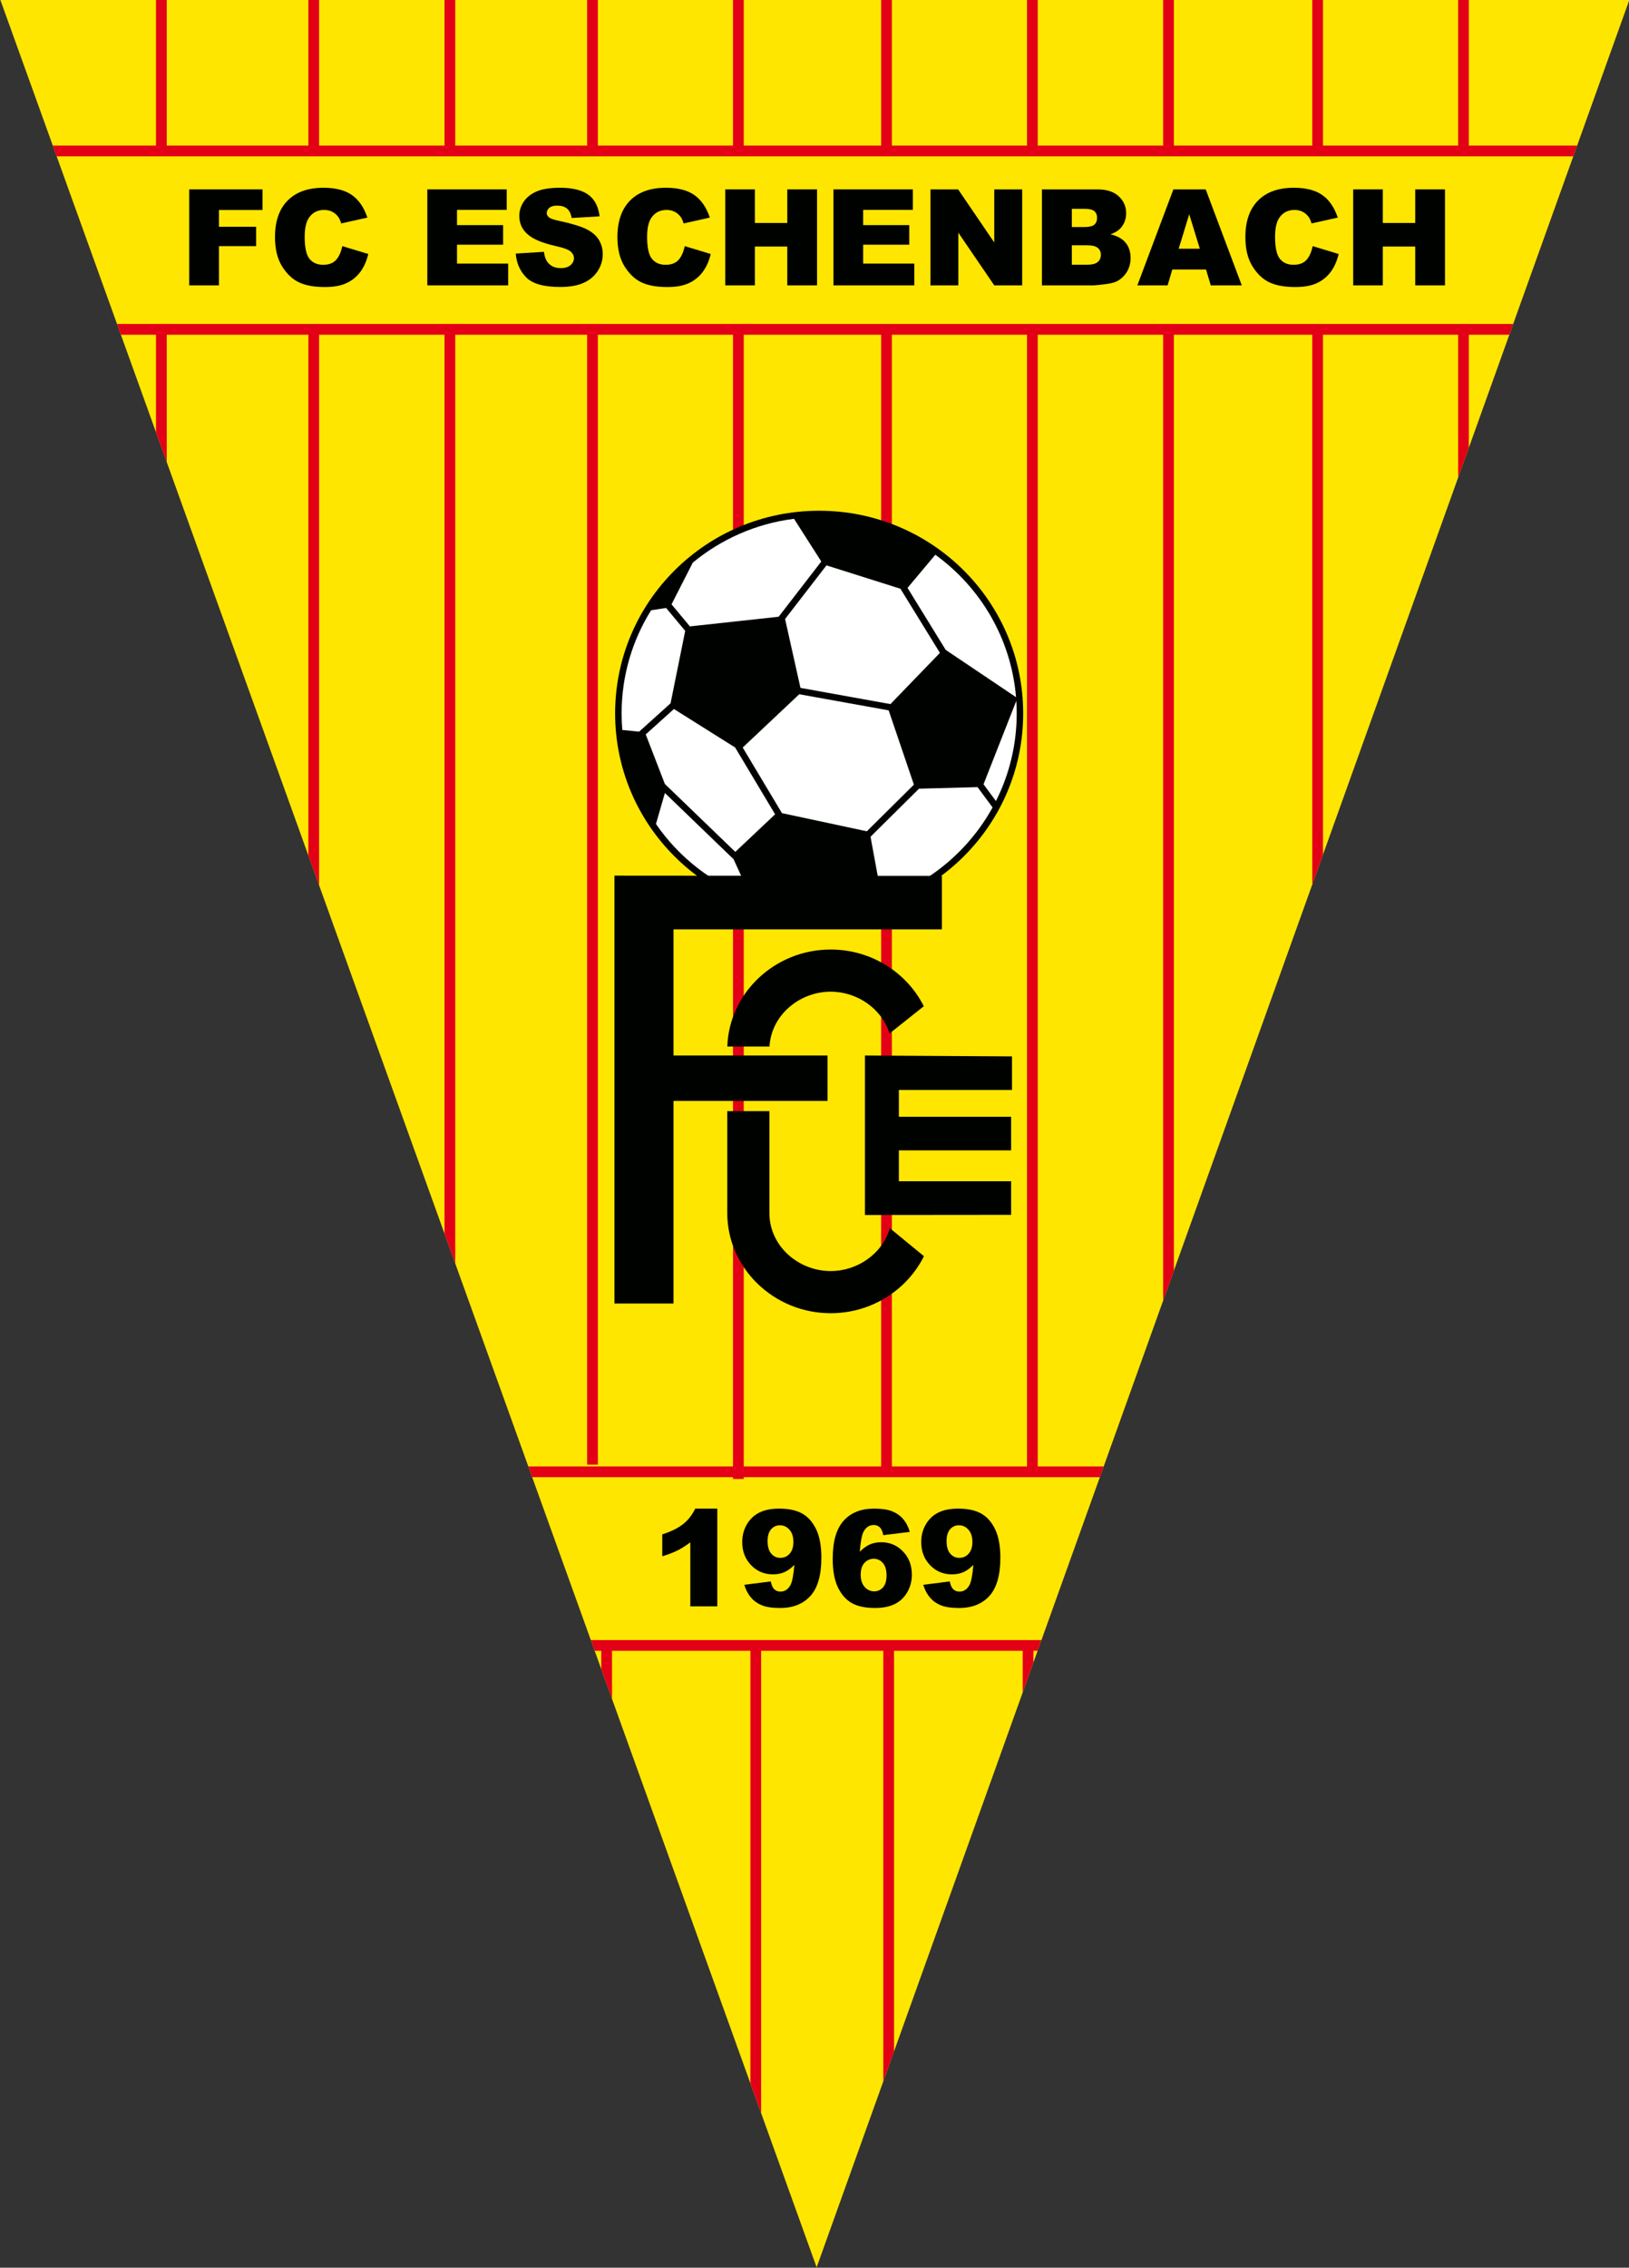
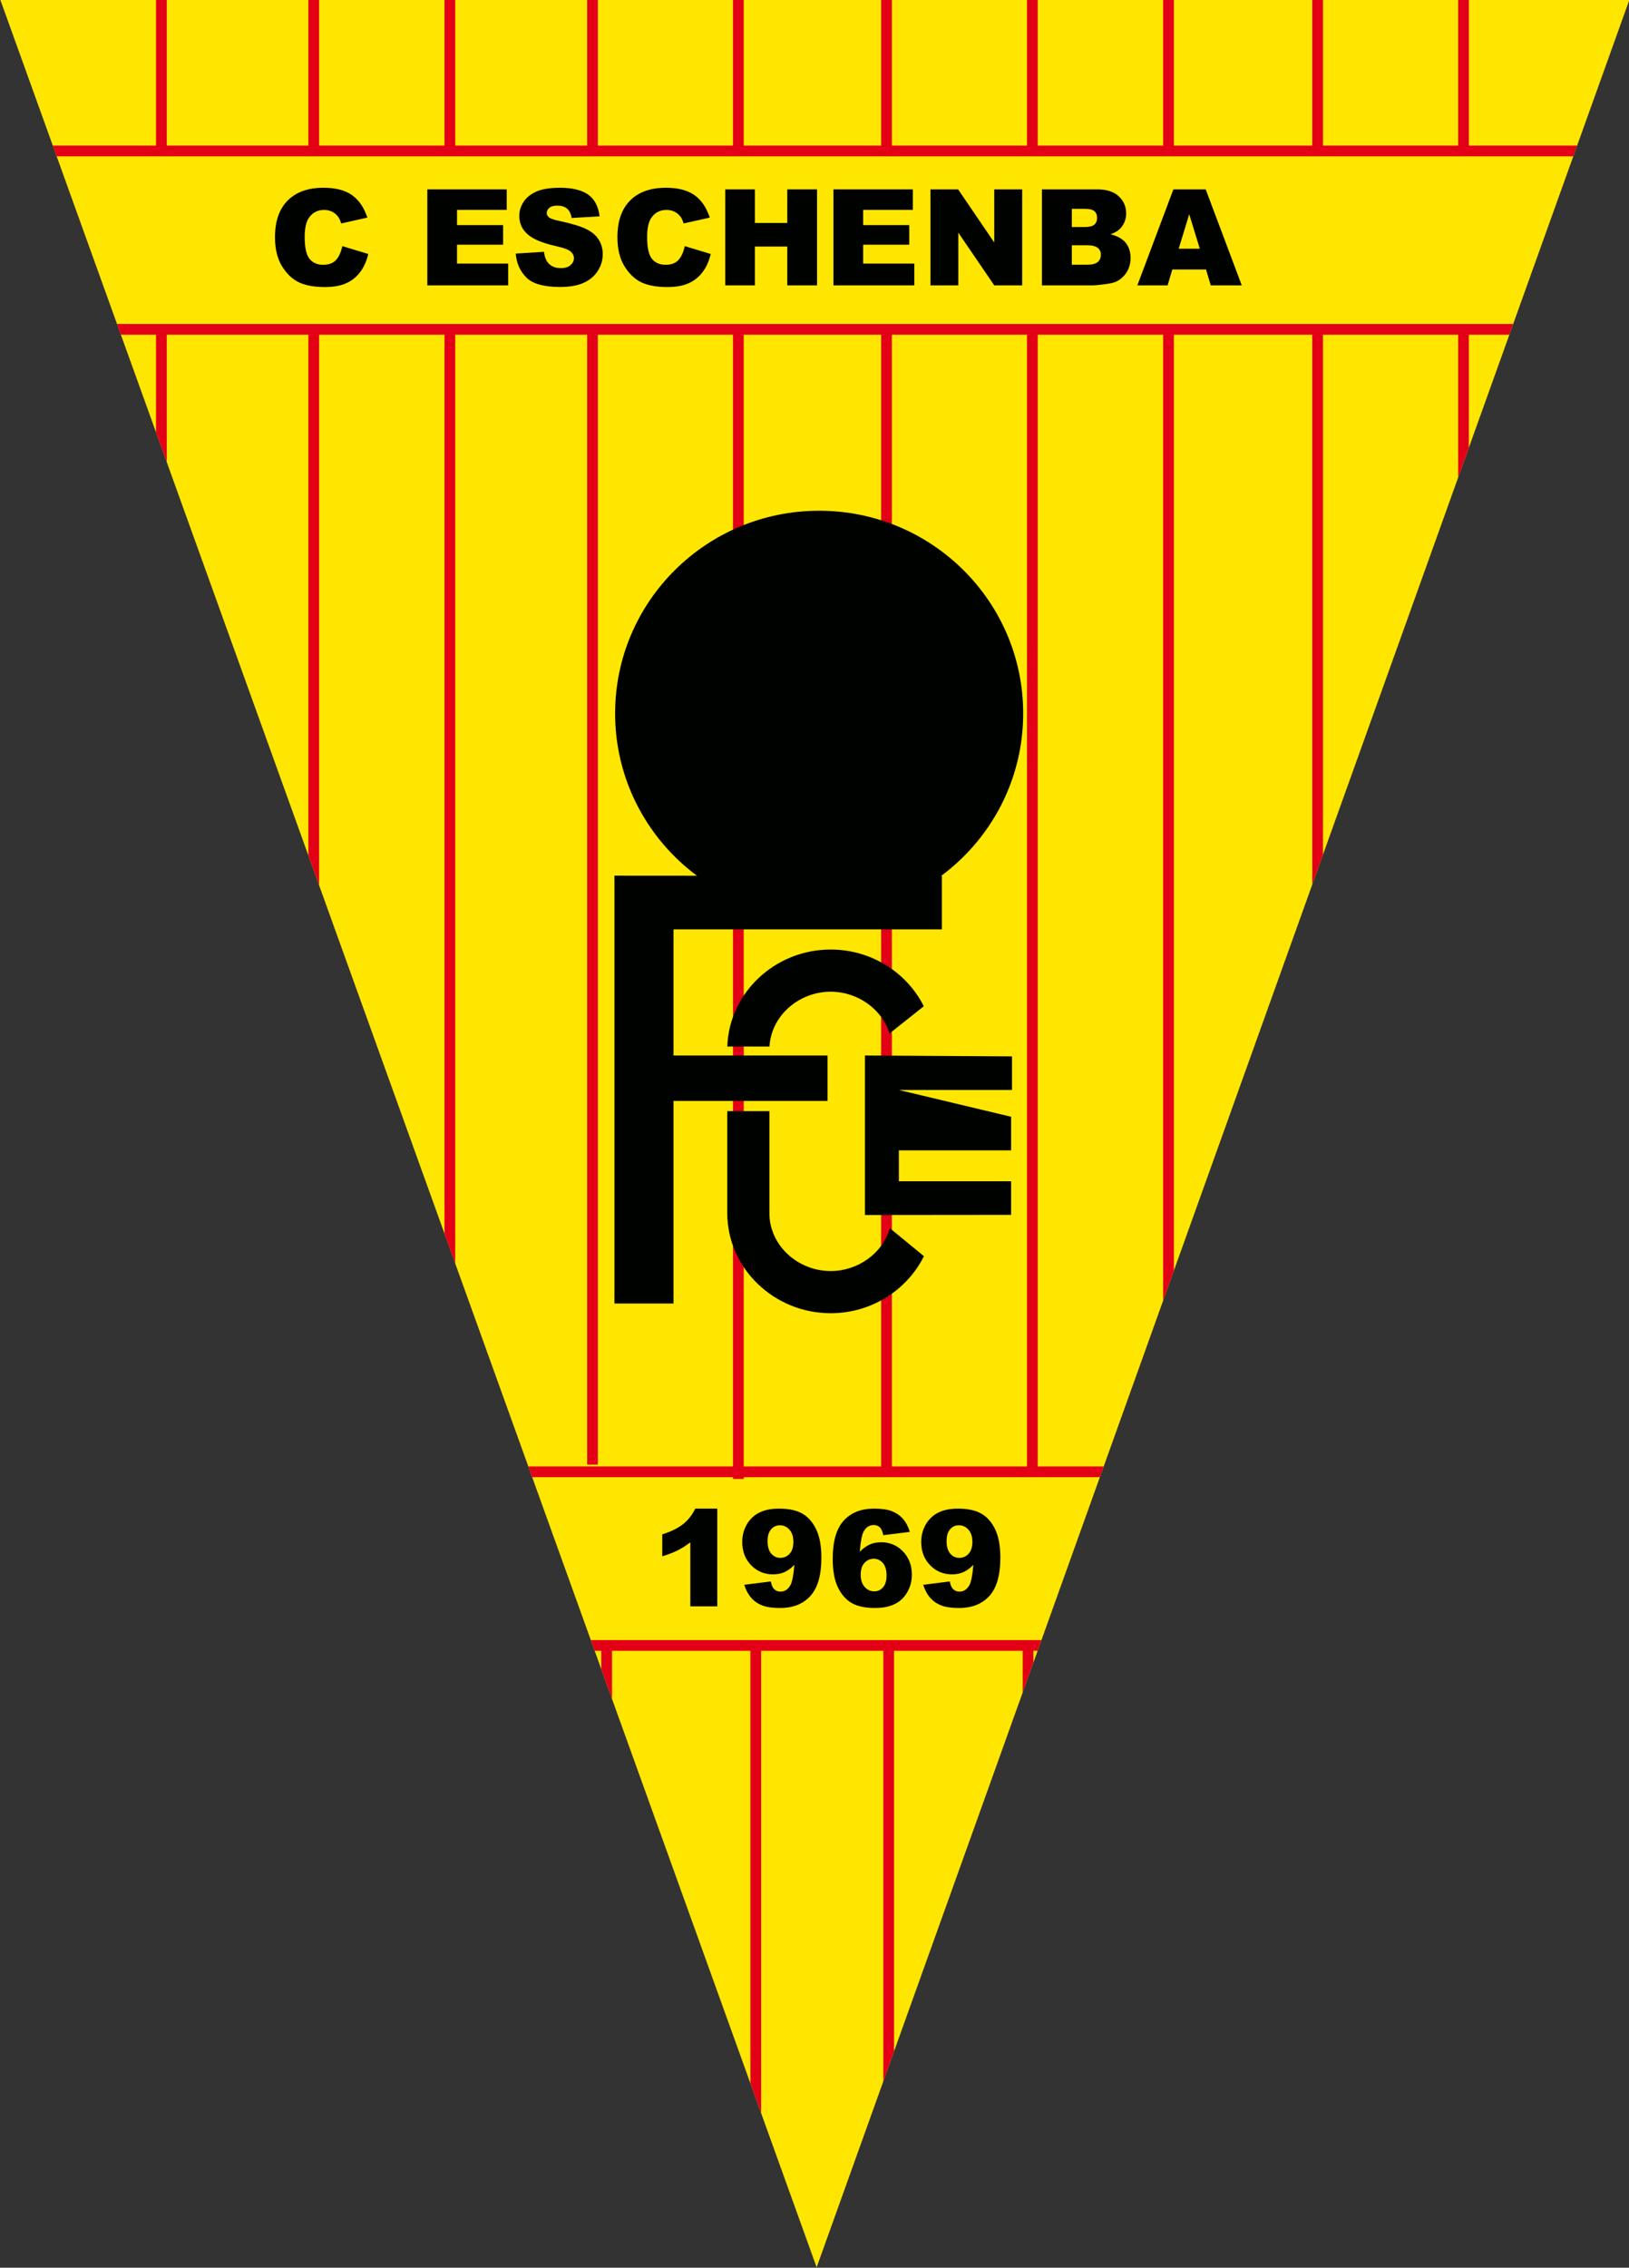
<svg xmlns="http://www.w3.org/2000/svg" width="407.5pt" height="567pt" viewBox="0 0 407.5 567" version="1.1">
  <rect x="0" y="0" width="407.5" height="567" fill="#333333" stroke="none" />
  <g id="surface1">
    <path style=" stroke:none;fill-rule:evenodd;fill:rgb(100%,90.234%,0%);fill-opacity:1;" d="M 0.09 -0.02 L 407.586 -0.02 L 204.285 566.91 Z M 0.09 -0.02 " />
    <path style=" stroke:none;fill-rule:evenodd;fill:rgb(89.062%,0%,8.617%);fill-opacity:1;" d="M 39.023 -0.02 L 41.711 -0.02 L 41.711 36.406 L 77.137 36.406 L 77.137 -0.02 L 79.824 -0.02 L 79.824 36.406 L 111.195 36.406 L 111.195 -0.02 L 113.879 -0.02 L 113.879 36.406 L 146.875 36.406 L 146.875 -0.02 L 149.559 -0.02 L 149.559 36.406 L 183.363 36.406 L 183.363 -0.02 L 186.051 -0.02 L 186.051 36.406 L 220.418 36.406 L 220.418 -0.02 L 223.105 -0.02 L 223.105 36.406 L 256.906 36.406 L 256.906 -0.02 L 259.594 -0.02 L 259.594 36.406 L 290.965 36.406 L 290.965 -0.02 L 293.652 -0.02 L 293.652 36.406 L 328.266 36.406 L 328.266 -0.02 L 330.953 -0.02 L 330.953 36.406 L 364.758 36.406 L 364.758 -0.02 L 367.441 -0.02 L 367.441 36.406 L 394.523 36.406 L 393.559 39.09 L 14.176 39.09 L 13.207 36.406 L 39.023 36.406 Z M 378.531 81.004 L 377.566 83.691 L 367.441 83.691 L 367.441 111.922 L 364.758 119.41 L 364.758 83.691 L 330.953 83.691 L 330.953 213.68 L 328.266 221.168 L 328.266 83.691 L 293.652 83.691 L 293.652 317.699 L 290.965 325.188 L 290.965 83.691 L 259.594 83.691 L 259.594 366.664 L 276.094 366.664 L 275.129 369.352 L 186.051 369.352 L 186.051 369.793 L 183.363 369.793 L 183.363 369.352 L 133.129 369.352 L 132.16 366.664 L 183.363 366.664 L 183.363 83.691 L 149.559 83.691 L 149.559 366.211 L 146.875 366.211 L 146.875 83.691 L 113.879 83.691 L 113.879 315.91 L 111.195 308.453 L 111.195 83.691 L 79.824 83.691 L 79.824 221.352 L 77.137 213.895 L 77.137 83.691 L 41.711 83.691 L 41.711 115.539 L 39.023 108.082 L 39.023 83.691 L 30.238 83.691 L 29.273 81.004 Z M 260.523 410.078 L 259.562 412.762 L 258.516 412.762 L 258.516 415.676 L 255.832 423.164 L 255.832 412.762 L 223.648 412.762 L 223.648 512.91 L 220.965 520.398 L 220.965 412.762 L 190.402 412.762 L 190.402 528.367 L 187.715 520.91 L 187.715 412.762 L 153.102 412.762 L 153.102 424.805 L 150.414 417.348 L 150.414 412.762 L 148.766 412.762 L 147.797 410.078 Z M 186.051 366.664 L 220.418 366.664 L 220.418 83.691 L 186.051 83.691 Z M 223.105 366.664 L 256.906 366.664 L 256.906 83.691 L 223.105 83.691 Z M 223.105 366.664 " />
-     <path style=" stroke:none;fill-rule:evenodd;fill:rgb(0%,0.784%,0%);fill-opacity:1;" d="M 47.332 47.352 L 65.668 47.352 L 65.668 52.508 L 54.777 52.508 L 54.777 56.699 L 64.074 56.699 L 64.074 61.543 L 54.777 61.543 L 54.777 71.348 L 47.332 71.348 Z M 47.332 47.352 " />
    <path style=" stroke:none;fill-rule:evenodd;fill:rgb(0%,0.784%,0%);fill-opacity:1;" d="M 85.633 61.543 L 92.129 63.508 C 91.691 65.328 91.004 66.848 90.066 68.074 C 89.129 69.297 87.961 70.219 86.57 70.836 C 85.18 71.465 83.406 71.77 81.262 71.77 C 78.652 71.77 76.52 71.391 74.871 70.637 C 73.219 69.875 71.789 68.543 70.586 66.633 C 69.391 64.719 68.789 62.281 68.789 59.301 C 68.789 55.332 69.844 52.273 71.957 50.145 C 74.066 48.012 77.055 46.945 80.918 46.945 C 83.938 46.945 86.312 47.555 88.043 48.777 C 89.777 50 91.062 51.879 91.898 54.406 L 85.352 55.867 C 85.121 55.133 84.883 54.598 84.633 54.258 C 84.219 53.691 83.711 53.258 83.113 52.949 C 82.508 52.645 81.84 52.492 81.094 52.492 C 79.418 52.492 78.129 53.168 77.234 54.52 C 76.559 55.527 76.219 57.102 76.219 59.25 C 76.219 61.918 76.625 63.738 77.43 64.727 C 78.242 65.715 79.375 66.207 80.832 66.207 C 82.25 66.207 83.324 65.809 84.051 65.012 C 84.777 64.219 85.301 63.062 85.633 61.543 Z M 85.633 61.543 " />
    <path style=" stroke:none;fill-rule:evenodd;fill:rgb(0%,0.784%,0%);fill-opacity:1;" d="M 106.895 47.352 L 126.758 47.352 L 126.758 52.477 L 114.324 52.477 L 114.324 56.289 L 125.859 56.289 L 125.859 61.184 L 114.324 61.184 L 114.324 65.91 L 127.121 65.91 L 127.121 71.348 L 106.895 71.348 Z M 106.895 47.352 " />
    <path style=" stroke:none;fill-rule:evenodd;fill:rgb(0%,0.784%,0%);fill-opacity:1;" d="M 129.008 63.406 L 136.062 62.965 C 136.215 64.113 136.527 64.984 136.996 65.586 C 137.758 66.559 138.852 67.039 140.27 67.039 C 141.328 67.039 142.141 66.793 142.719 66.297 C 143.289 65.797 143.574 65.223 143.574 64.57 C 143.574 63.949 143.305 63.391 142.758 62.898 C 142.211 62.406 140.945 61.945 138.957 61.508 C 135.707 60.777 133.387 59.809 132.004 58.598 C 130.605 57.387 129.906 55.844 129.906 53.969 C 129.906 52.73 130.266 51.562 130.98 50.469 C 131.695 49.375 132.77 48.516 134.203 47.883 C 135.641 47.258 137.605 46.945 140.105 46.945 C 143.172 46.945 145.512 47.516 147.121 48.652 C 148.73 49.793 149.684 51.609 149.992 54.094 L 143.004 54.504 C 142.816 53.426 142.426 52.637 141.828 52.145 C 141.238 51.66 140.418 51.414 139.371 51.414 C 138.508 51.414 137.855 51.594 137.422 51.961 C 136.988 52.324 136.77 52.773 136.77 53.297 C 136.77 53.676 136.945 54.016 137.305 54.324 C 137.656 54.641 138.484 54.934 139.797 55.207 C 143.035 55.906 145.355 56.613 146.758 57.328 C 148.16 58.043 149.18 58.926 149.816 59.988 C 150.453 61.043 150.777 62.23 150.777 63.543 C 150.777 65.078 150.348 66.496 149.5 67.793 C 148.648 69.094 147.461 70.078 145.93 70.75 C 144.406 71.418 142.477 71.754 140.152 71.754 C 136.074 71.754 133.25 70.973 131.68 69.398 C 130.105 67.828 129.215 65.832 129.008 63.406 Z M 129.008 63.406 " />
    <path style=" stroke:none;fill-rule:evenodd;fill:rgb(0%,0.784%,0%);fill-opacity:1;" d="M 171.293 61.543 L 177.789 63.508 C 177.355 65.328 176.668 66.848 175.727 68.074 C 174.789 69.297 173.621 70.219 172.23 70.836 C 170.84 71.465 169.07 71.77 166.926 71.77 C 164.316 71.77 162.18 71.391 160.535 70.637 C 158.879 69.875 157.449 68.543 156.25 66.633 C 155.055 64.719 154.449 62.281 154.449 59.301 C 154.449 55.332 155.508 52.273 157.617 50.145 C 159.73 48.012 162.719 46.945 166.578 46.945 C 169.602 46.945 171.977 47.555 173.707 48.777 C 175.438 50 176.723 51.879 177.562 54.406 L 171.016 55.867 C 170.785 55.133 170.543 54.598 170.293 54.258 C 169.879 53.691 169.371 53.258 168.773 52.949 C 168.172 52.645 167.5 52.492 166.758 52.492 C 165.082 52.492 163.789 53.168 162.898 54.52 C 162.219 55.527 161.879 57.102 161.879 59.25 C 161.879 61.918 162.289 63.738 163.094 64.727 C 163.902 65.715 165.035 66.207 166.496 66.207 C 167.914 66.207 168.984 65.809 169.711 65.012 C 170.438 64.219 170.965 63.062 171.293 61.543 Z M 171.293 61.543 " />
    <path style=" stroke:none;fill-rule:evenodd;fill:rgb(0%,0.784%,0%);fill-opacity:1;" d="M 181.422 47.352 L 188.836 47.352 L 188.836 55.75 L 196.941 55.75 L 196.941 47.352 L 204.387 47.352 L 204.387 71.348 L 196.941 71.348 L 196.941 61.645 L 188.836 61.645 L 188.836 71.348 L 181.422 71.348 Z M 181.422 47.352 " />
    <path style=" stroke:none;fill-rule:evenodd;fill:rgb(0%,0.784%,0%);fill-opacity:1;" d="M 208.488 47.352 L 228.352 47.352 L 228.352 52.477 L 215.918 52.477 L 215.918 56.289 L 227.453 56.289 L 227.453 61.184 L 215.918 61.184 L 215.918 65.91 L 228.715 65.91 L 228.715 71.348 L 208.488 71.348 Z M 208.488 47.352 " />
    <path style=" stroke:none;fill-rule:evenodd;fill:rgb(0%,0.784%,0%);fill-opacity:1;" d="M 232.754 47.352 L 239.68 47.352 L 248.715 60.625 L 248.715 47.352 L 255.703 47.352 L 255.703 71.348 L 248.715 71.348 L 239.727 58.172 L 239.727 71.348 L 232.754 71.348 Z M 232.754 47.352 " />
    <path style=" stroke:none;fill-rule:evenodd;fill:rgb(0%,0.784%,0%);fill-opacity:1;" d="M 260.641 47.352 L 274.523 47.352 C 276.836 47.352 278.613 47.93 279.848 49.074 C 281.086 50.219 281.707 51.637 281.707 53.324 C 281.707 54.742 281.266 55.961 280.383 56.977 C 279.789 57.652 278.93 58.191 277.797 58.582 C 279.516 58.996 280.785 59.711 281.602 60.715 C 282.41 61.727 282.82 62.996 282.82 64.52 C 282.82 65.766 282.527 66.883 281.953 67.879 C 281.371 68.871 280.582 69.652 279.578 70.234 C 278.957 70.594 278.02 70.855 276.762 71.016 C 275.094 71.234 273.984 71.348 273.438 71.348 L 260.641 71.348 Z M 268.121 56.766 L 271.344 56.766 C 272.5 56.766 273.305 56.562 273.762 56.168 C 274.215 55.766 274.438 55.191 274.438 54.441 C 274.438 53.742 274.215 53.195 273.762 52.805 C 273.305 52.41 272.516 52.215 271.395 52.215 L 268.121 52.215 Z M 268.121 66.191 L 271.902 66.191 C 273.184 66.191 274.082 65.965 274.602 65.516 C 275.125 65.062 275.387 64.453 275.387 63.688 C 275.387 62.977 275.133 62.406 274.613 61.977 C 274.094 61.547 273.188 61.328 271.887 61.328 L 268.121 61.328 Z M 268.121 66.191 " />
    <path style=" stroke:none;fill-rule:evenodd;fill:rgb(0%,0.784%,0%);fill-opacity:1;" d="M 301.695 67.387 L 293.25 67.387 L 292.086 71.348 L 284.512 71.348 L 293.527 47.352 L 301.613 47.352 L 310.633 71.348 L 302.875 71.348 Z M 300.141 62.195 L 297.488 53.57 L 294.852 62.195 Z M 300.141 62.195 " />
-     <path style=" stroke:none;fill-rule:evenodd;fill:rgb(0%,0.784%,0%);fill-opacity:1;" d="M 328.375 61.543 L 334.871 63.508 C 334.438 65.328 333.75 66.848 332.812 68.074 C 331.875 69.297 330.707 70.219 329.316 70.836 C 327.922 71.465 326.152 71.77 324.008 71.77 C 321.398 71.77 319.266 71.391 317.617 70.637 C 315.965 69.875 314.535 68.543 313.332 66.633 C 312.137 64.719 311.535 62.281 311.535 59.301 C 311.535 55.332 312.59 52.273 314.699 50.145 C 316.812 48.012 319.801 46.945 323.66 46.945 C 326.684 46.945 329.059 47.555 330.789 48.777 C 332.52 50 333.805 51.879 334.645 54.406 L 328.098 55.867 C 327.867 55.133 327.629 54.598 327.375 54.258 C 326.961 53.691 326.453 53.258 325.855 52.949 C 325.254 52.645 324.582 52.492 323.84 52.492 C 322.164 52.492 320.875 53.168 319.98 54.52 C 319.305 55.527 318.965 57.102 318.965 59.25 C 318.965 61.918 319.371 63.738 320.176 64.727 C 320.984 65.715 322.117 66.207 323.578 66.207 C 324.996 66.207 326.07 65.809 326.797 65.012 C 327.52 64.219 328.047 63.062 328.375 61.543 Z M 328.375 61.543 " />
-     <path style=" stroke:none;fill-rule:evenodd;fill:rgb(0%,0.784%,0%);fill-opacity:1;" d="M 338.504 47.352 L 345.918 47.352 L 345.918 55.75 L 354.023 55.75 L 354.023 47.352 L 361.469 47.352 L 361.469 71.348 L 354.023 71.348 L 354.023 61.645 L 345.918 61.645 L 345.918 71.348 L 338.504 71.348 Z M 338.504 47.352 " />
    <path style=" stroke:none;fill-rule:evenodd;fill:rgb(0%,0.784%,0%);fill-opacity:1;" d="M 179.434 377.207 L 179.434 401.645 L 172.684 401.645 L 172.684 385.633 C 171.59 386.461 170.535 387.133 169.512 387.648 C 168.492 388.16 167.211 388.652 165.668 389.125 L 165.668 383.648 C 167.945 382.914 169.707 382.035 170.965 381.012 C 172.219 379.984 173.203 378.715 173.914 377.207 Z M 179.434 377.207 " />
    <path style=" stroke:none;fill-rule:evenodd;fill:rgb(0%,0.784%,0%);fill-opacity:1;" d="M 186.18 396.25 L 192.816 395.418 C 192.992 396.348 193.285 397 193.703 397.379 C 194.117 397.766 194.629 397.957 195.227 397.957 C 196.293 397.957 197.133 397.414 197.73 396.336 C 198.168 395.535 198.5 393.844 198.719 391.266 C 197.918 392.09 197.102 392.688 196.262 393.074 C 195.414 393.453 194.441 393.645 193.34 393.645 C 191.188 393.645 189.375 392.883 187.891 391.352 C 186.41 389.824 185.672 387.887 185.672 385.551 C 185.672 383.953 186.047 382.5 186.801 381.191 C 187.559 379.875 188.59 378.887 189.918 378.215 C 191.238 377.543 192.898 377.207 194.895 377.207 C 197.301 377.207 199.23 377.621 200.688 378.445 C 202.137 379.266 203.297 380.582 204.164 382.379 C 205.031 384.172 205.469 386.551 205.469 389.5 C 205.469 393.832 204.559 397.012 202.734 399.031 C 200.91 401.047 198.383 402.051 195.141 402.051 C 193.234 402.051 191.723 401.836 190.621 401.391 C 189.52 400.945 188.598 400.301 187.871 399.445 C 187.137 398.594 186.574 397.531 186.18 396.25 Z M 198.469 385.531 C 198.469 384.234 198.145 383.219 197.484 382.477 C 196.832 381.738 196.035 381.371 195.098 381.371 C 194.207 381.371 193.477 381.707 192.895 382.371 C 192.305 383.039 192.016 384.039 192.016 385.371 C 192.016 386.711 192.316 387.742 192.922 388.453 C 193.531 389.164 194.285 389.516 195.191 389.516 C 196.133 389.516 196.914 389.176 197.535 388.48 C 198.156 387.793 198.469 386.812 198.469 385.531 Z M 198.469 385.531 " />
    <path style=" stroke:none;fill-rule:evenodd;fill:rgb(0%,0.784%,0%);fill-opacity:1;" d="M 227.594 383.027 L 220.957 383.844 C 220.777 382.914 220.488 382.262 220.078 381.879 C 219.672 381.492 219.164 381.305 218.562 381.305 C 217.484 381.305 216.641 381.852 216.039 382.941 C 215.605 383.73 215.281 385.414 215.074 387.992 C 215.867 387.184 216.691 386.586 217.527 386.199 C 218.375 385.809 219.348 385.617 220.449 385.617 C 222.594 385.617 224.398 386.379 225.883 387.91 C 227.363 389.438 228.102 391.379 228.102 393.727 C 228.102 395.312 227.727 396.758 226.977 398.07 C 226.234 399.383 225.195 400.375 223.867 401.047 C 222.535 401.715 220.875 402.051 218.879 402.051 C 216.473 402.051 214.543 401.645 213.086 400.828 C 211.637 400.004 210.477 398.695 209.609 396.898 C 208.742 395.105 208.305 392.723 208.305 389.762 C 208.305 385.426 209.215 382.25 211.039 380.23 C 212.863 378.215 215.398 377.207 218.633 377.207 C 220.539 377.207 222.047 377.426 223.164 377.867 C 224.27 378.316 225.195 378.961 225.922 379.816 C 226.652 380.664 227.211 381.734 227.594 383.027 Z M 215.305 393.727 C 215.305 395.027 215.633 396.051 216.289 396.781 C 216.941 397.52 217.742 397.891 218.691 397.891 C 219.57 397.891 220.297 397.559 220.891 396.887 C 221.48 396.223 221.773 395.234 221.773 393.906 C 221.773 392.555 221.469 391.52 220.859 390.809 C 220.246 390.102 219.488 389.746 218.582 389.746 C 217.652 389.746 216.875 390.09 216.242 390.781 C 215.617 391.469 215.305 392.445 215.305 393.727 Z M 215.305 393.727 " />
    <path style=" stroke:none;fill-rule:evenodd;fill:rgb(0%,0.784%,0%);fill-opacity:1;" d="M 230.953 396.25 L 237.59 395.418 C 237.77 396.348 238.059 397 238.477 397.379 C 238.895 397.766 239.402 397.957 240 397.957 C 241.066 397.957 241.906 397.414 242.508 396.336 C 242.941 395.535 243.273 393.844 243.492 391.266 C 242.691 392.09 241.875 392.688 241.035 393.074 C 240.191 393.453 239.219 393.645 238.113 393.645 C 235.961 393.645 234.148 392.883 232.668 391.352 C 231.184 389.824 230.445 387.887 230.445 385.551 C 230.445 383.953 230.82 382.5 231.574 381.191 C 232.332 379.875 233.367 378.887 234.691 378.215 C 236.012 377.543 237.672 377.207 239.672 377.207 C 242.074 377.207 244.004 377.621 245.461 378.445 C 246.91 379.266 248.074 380.582 248.941 382.379 C 249.805 384.172 250.242 386.551 250.242 389.5 C 250.242 393.832 249.332 397.012 247.508 399.031 C 245.684 401.047 243.156 402.051 239.914 402.051 C 238.008 402.051 236.496 401.836 235.395 401.391 C 234.293 400.945 233.371 400.301 232.645 399.445 C 231.91 398.594 231.348 397.531 230.953 396.25 Z M 243.246 385.531 C 243.246 384.234 242.922 383.219 242.262 382.477 C 241.605 381.738 240.812 381.371 239.871 381.371 C 238.98 381.371 238.25 381.707 237.668 382.371 C 237.082 383.039 236.789 384.039 236.789 385.371 C 236.789 386.711 237.09 387.742 237.695 388.453 C 238.305 389.164 239.059 389.516 239.965 389.516 C 240.906 389.516 241.688 389.176 242.309 388.48 C 242.93 387.793 243.246 386.812 243.246 385.531 Z M 243.246 385.531 " />
    <path style=" stroke:none;fill-rule:evenodd;fill:rgb(0%,0.784%,0%);fill-opacity:1;" d="M 204.914 127.703 C 233.102 127.703 255.953 150.395 255.953 178.383 C 255.953 206.371 233.102 229.059 204.914 229.059 C 176.727 229.059 153.875 206.371 153.875 178.383 C 153.875 150.395 176.727 127.703 204.914 127.703 Z M 204.914 127.703 " />
-     <path style=" stroke:none;fill-rule:evenodd;fill:rgb(100%,100%,100%);fill-opacity:1;" d="M 196.391 154.773 L 200.238 171.992 L 222.746 176.047 L 235.125 163.242 L 225.246 147.207 L 206.746 141.363 Z M 233.973 138.703 C 245.273 146.879 252.953 159.688 254.164 174.32 L 236.57 162.492 L 227.02 146.992 Z M 254.23 175.242 C 254.297 176.277 254.332 177.324 254.332 178.383 C 254.332 186.258 252.457 193.695 249.137 200.293 L 246.031 196.102 Z M 248.297 201.887 C 242.371 212.633 232.516 220.941 220.648 224.895 L 217.766 209.219 L 229.895 197.199 L 244.535 196.809 Z M 187.906 224.453 C 178.16 220.906 169.855 214.398 164.09 206.027 L 166.328 198.277 L 183.504 214.832 Z M 155.672 182.516 C 155.555 181.152 155.496 179.773 155.496 178.383 C 155.496 168.914 158.199 160.074 162.879 152.582 L 166.633 152.016 L 171.406 157.738 L 167.742 175.855 L 159.879 182.938 Z M 173.301 140.68 C 180.352 134.848 189.062 130.926 198.625 129.719 L 205.449 140.395 L 194.781 154.207 L 172.586 156.621 L 167.984 151.105 Z M 166.316 196.016 L 183.938 213 L 193.895 203.605 L 183.898 186.898 L 168.586 177.277 L 161.531 183.629 Z M 185.793 186.906 L 195.605 203.309 L 216.844 207.852 L 228.613 196.188 L 222.301 177.613 L 199.934 173.586 Z M 185.793 186.906 " />
    <path style=" stroke:none;fill-rule:evenodd;fill:rgb(0%,0.784%,0%);fill-opacity:1;" d="M 153.703 218.945 L 235.617 219.004 L 235.617 232.375 L 168.477 232.375 L 168.477 263.91 L 207.016 263.91 L 207.016 275.262 L 168.477 275.262 L 168.477 325.926 L 153.703 325.926 Z M 153.703 218.945 " />
-     <path style=" stroke:none;fill-rule:evenodd;fill:rgb(0%,0.784%,0%);fill-opacity:1;" d="M 216.371 263.91 L 253.156 264.133 L 253.156 272.531 L 224.852 272.531 L 224.852 279.23 L 252.934 279.23 L 252.934 287.629 L 224.852 287.629 L 224.852 295.359 L 252.934 295.359 L 252.934 303.754 L 216.371 303.789 Z M 216.371 263.91 " />
+     <path style=" stroke:none;fill-rule:evenodd;fill:rgb(0%,0.784%,0%);fill-opacity:1;" d="M 216.371 263.91 L 253.156 264.133 L 253.156 272.531 L 224.852 272.531 L 252.934 279.23 L 252.934 287.629 L 224.852 287.629 L 224.852 295.359 L 252.934 295.359 L 252.934 303.754 L 216.371 303.789 Z M 216.371 263.91 " />
    <path style=" stroke:none;fill-rule:evenodd;fill:rgb(0%,0.784%,0%);fill-opacity:1;" d="M 207.801 237.414 C 218.012 237.414 226.891 243.219 231.09 251.594 L 222.52 258.41 C 220.613 252.238 214.477 247.957 207.801 247.957 C 200 247.957 192.945 253.797 192.492 261.664 L 181.941 261.664 C 182.383 248.254 193.848 237.414 207.801 237.414 Z M 231.129 314.09 C 226.945 322.504 218.043 328.348 207.801 328.348 C 193.57 328.348 181.93 317.078 181.93 303.301 L 181.93 277.832 L 192.469 277.832 L 192.469 303.301 C 192.469 311.566 199.738 317.809 207.801 317.809 C 214.574 317.809 220.789 313.402 222.598 307.086 Z M 231.129 314.09 " />
  </g>
</svg>